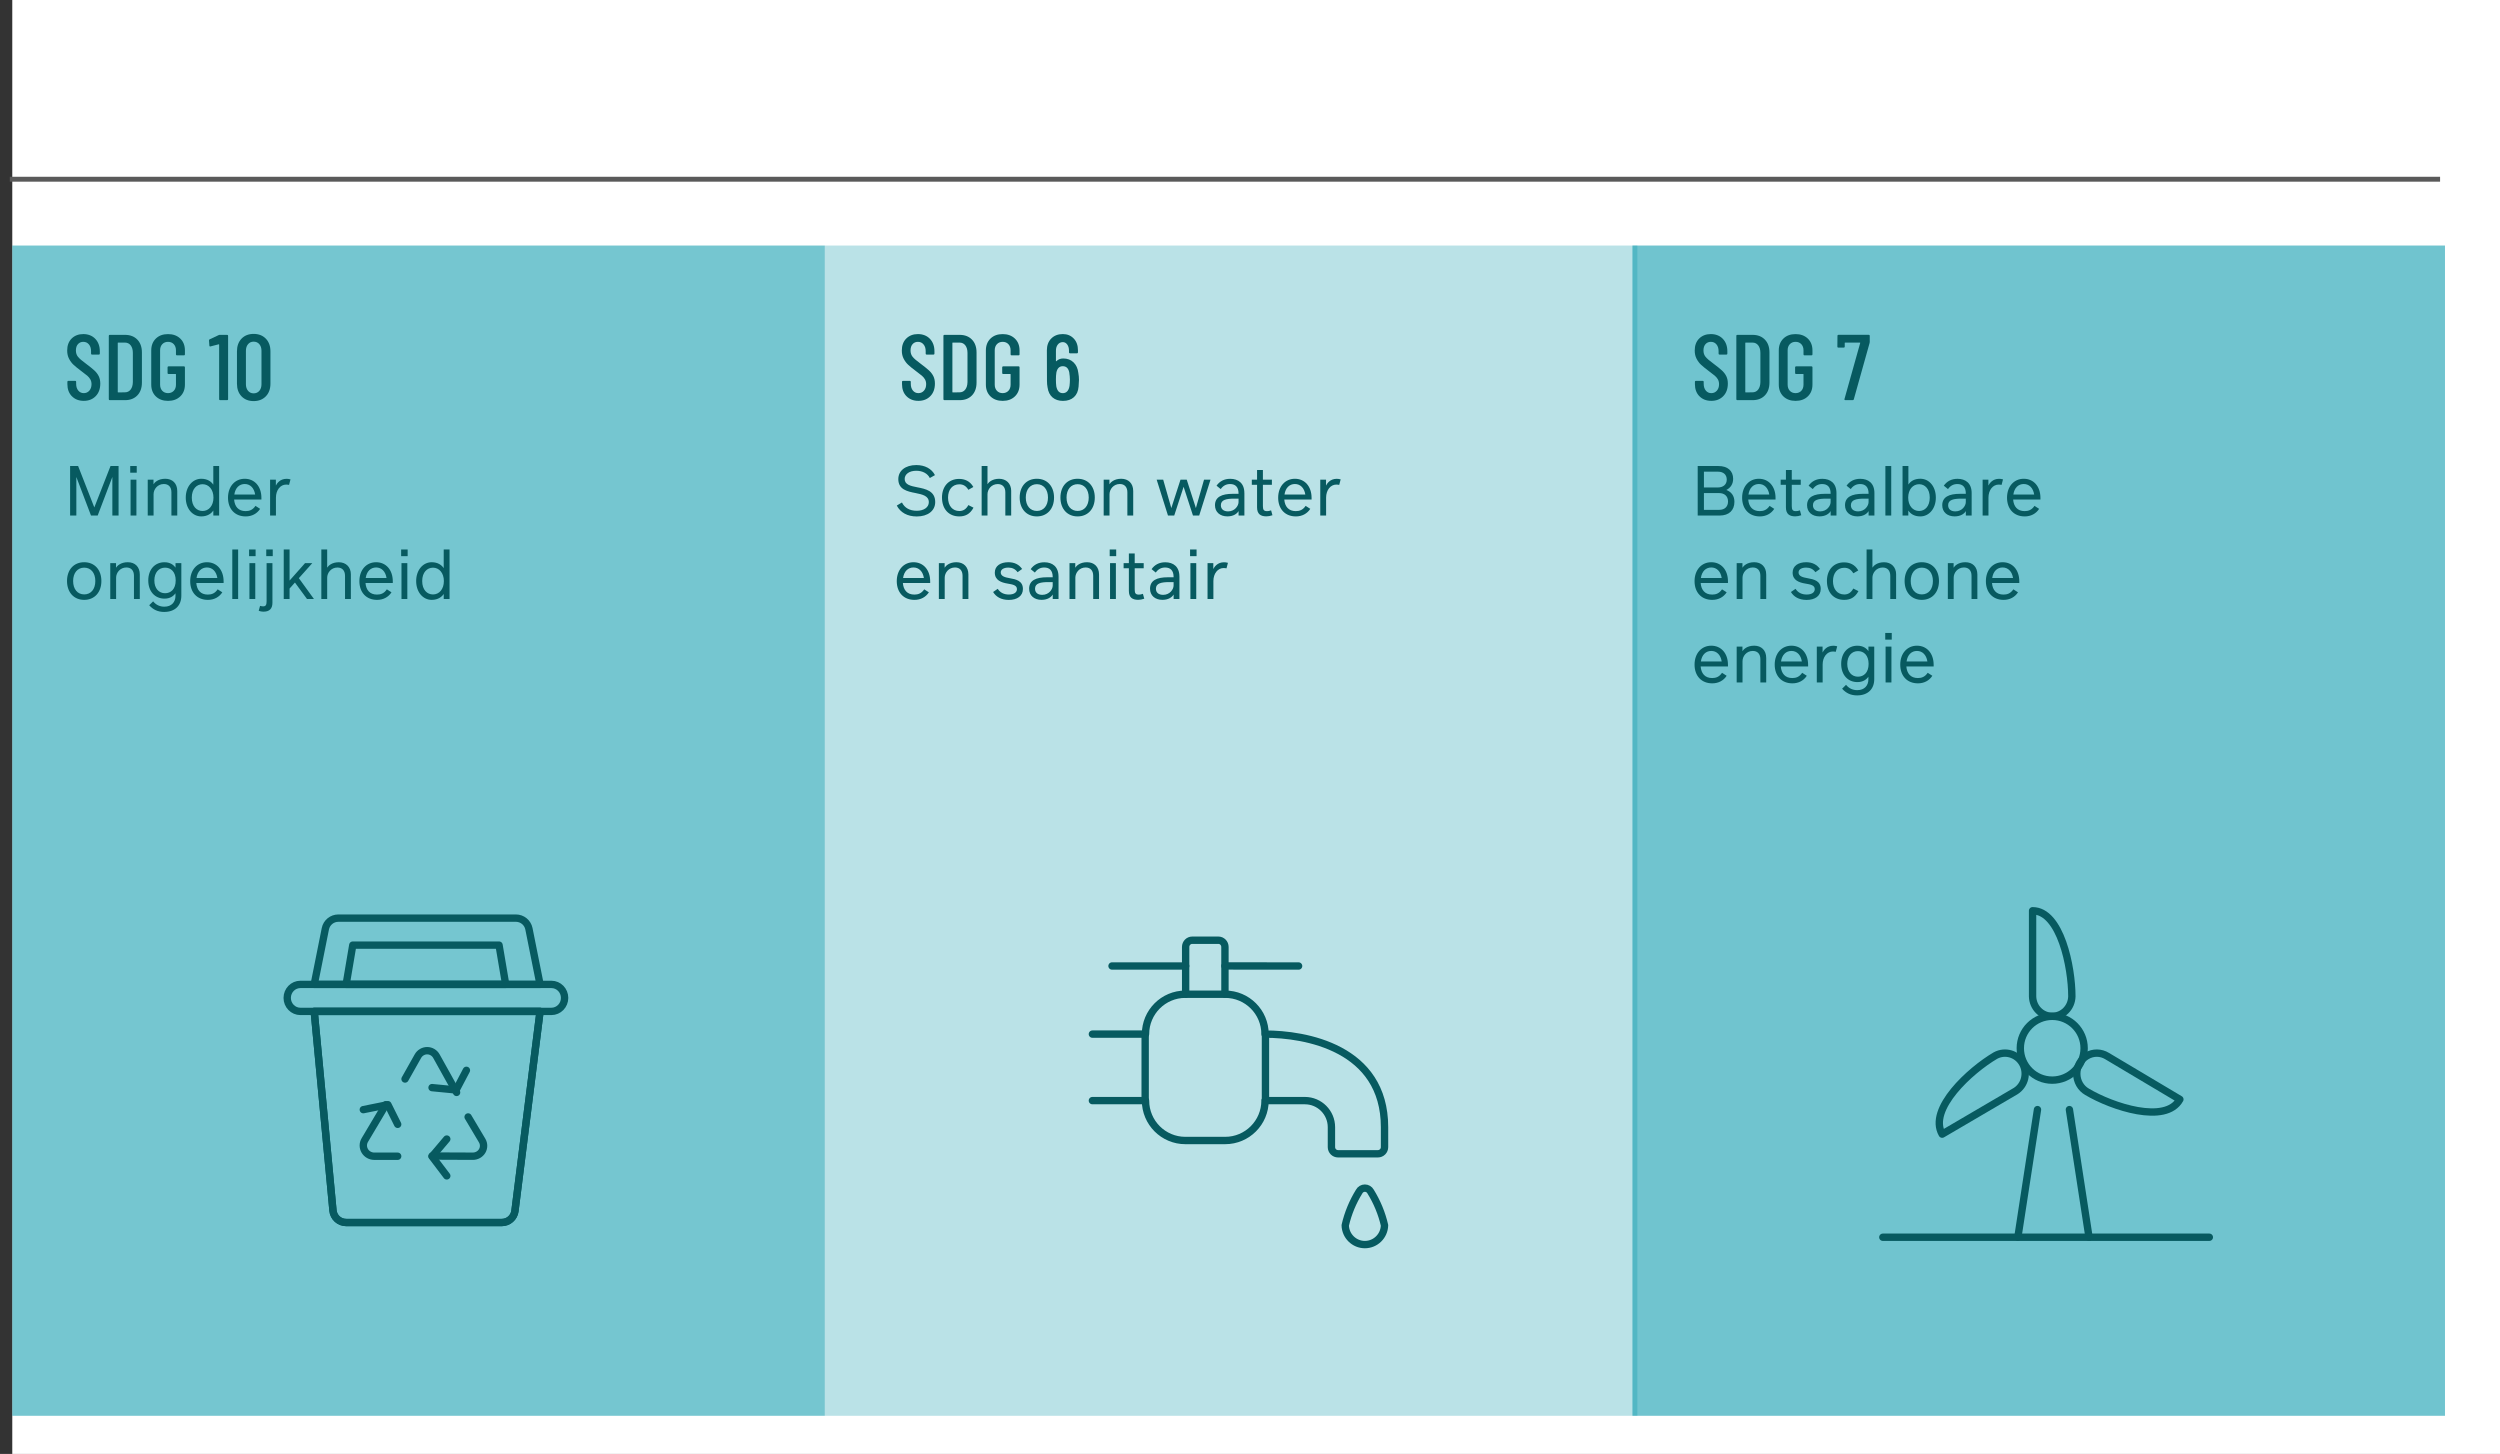
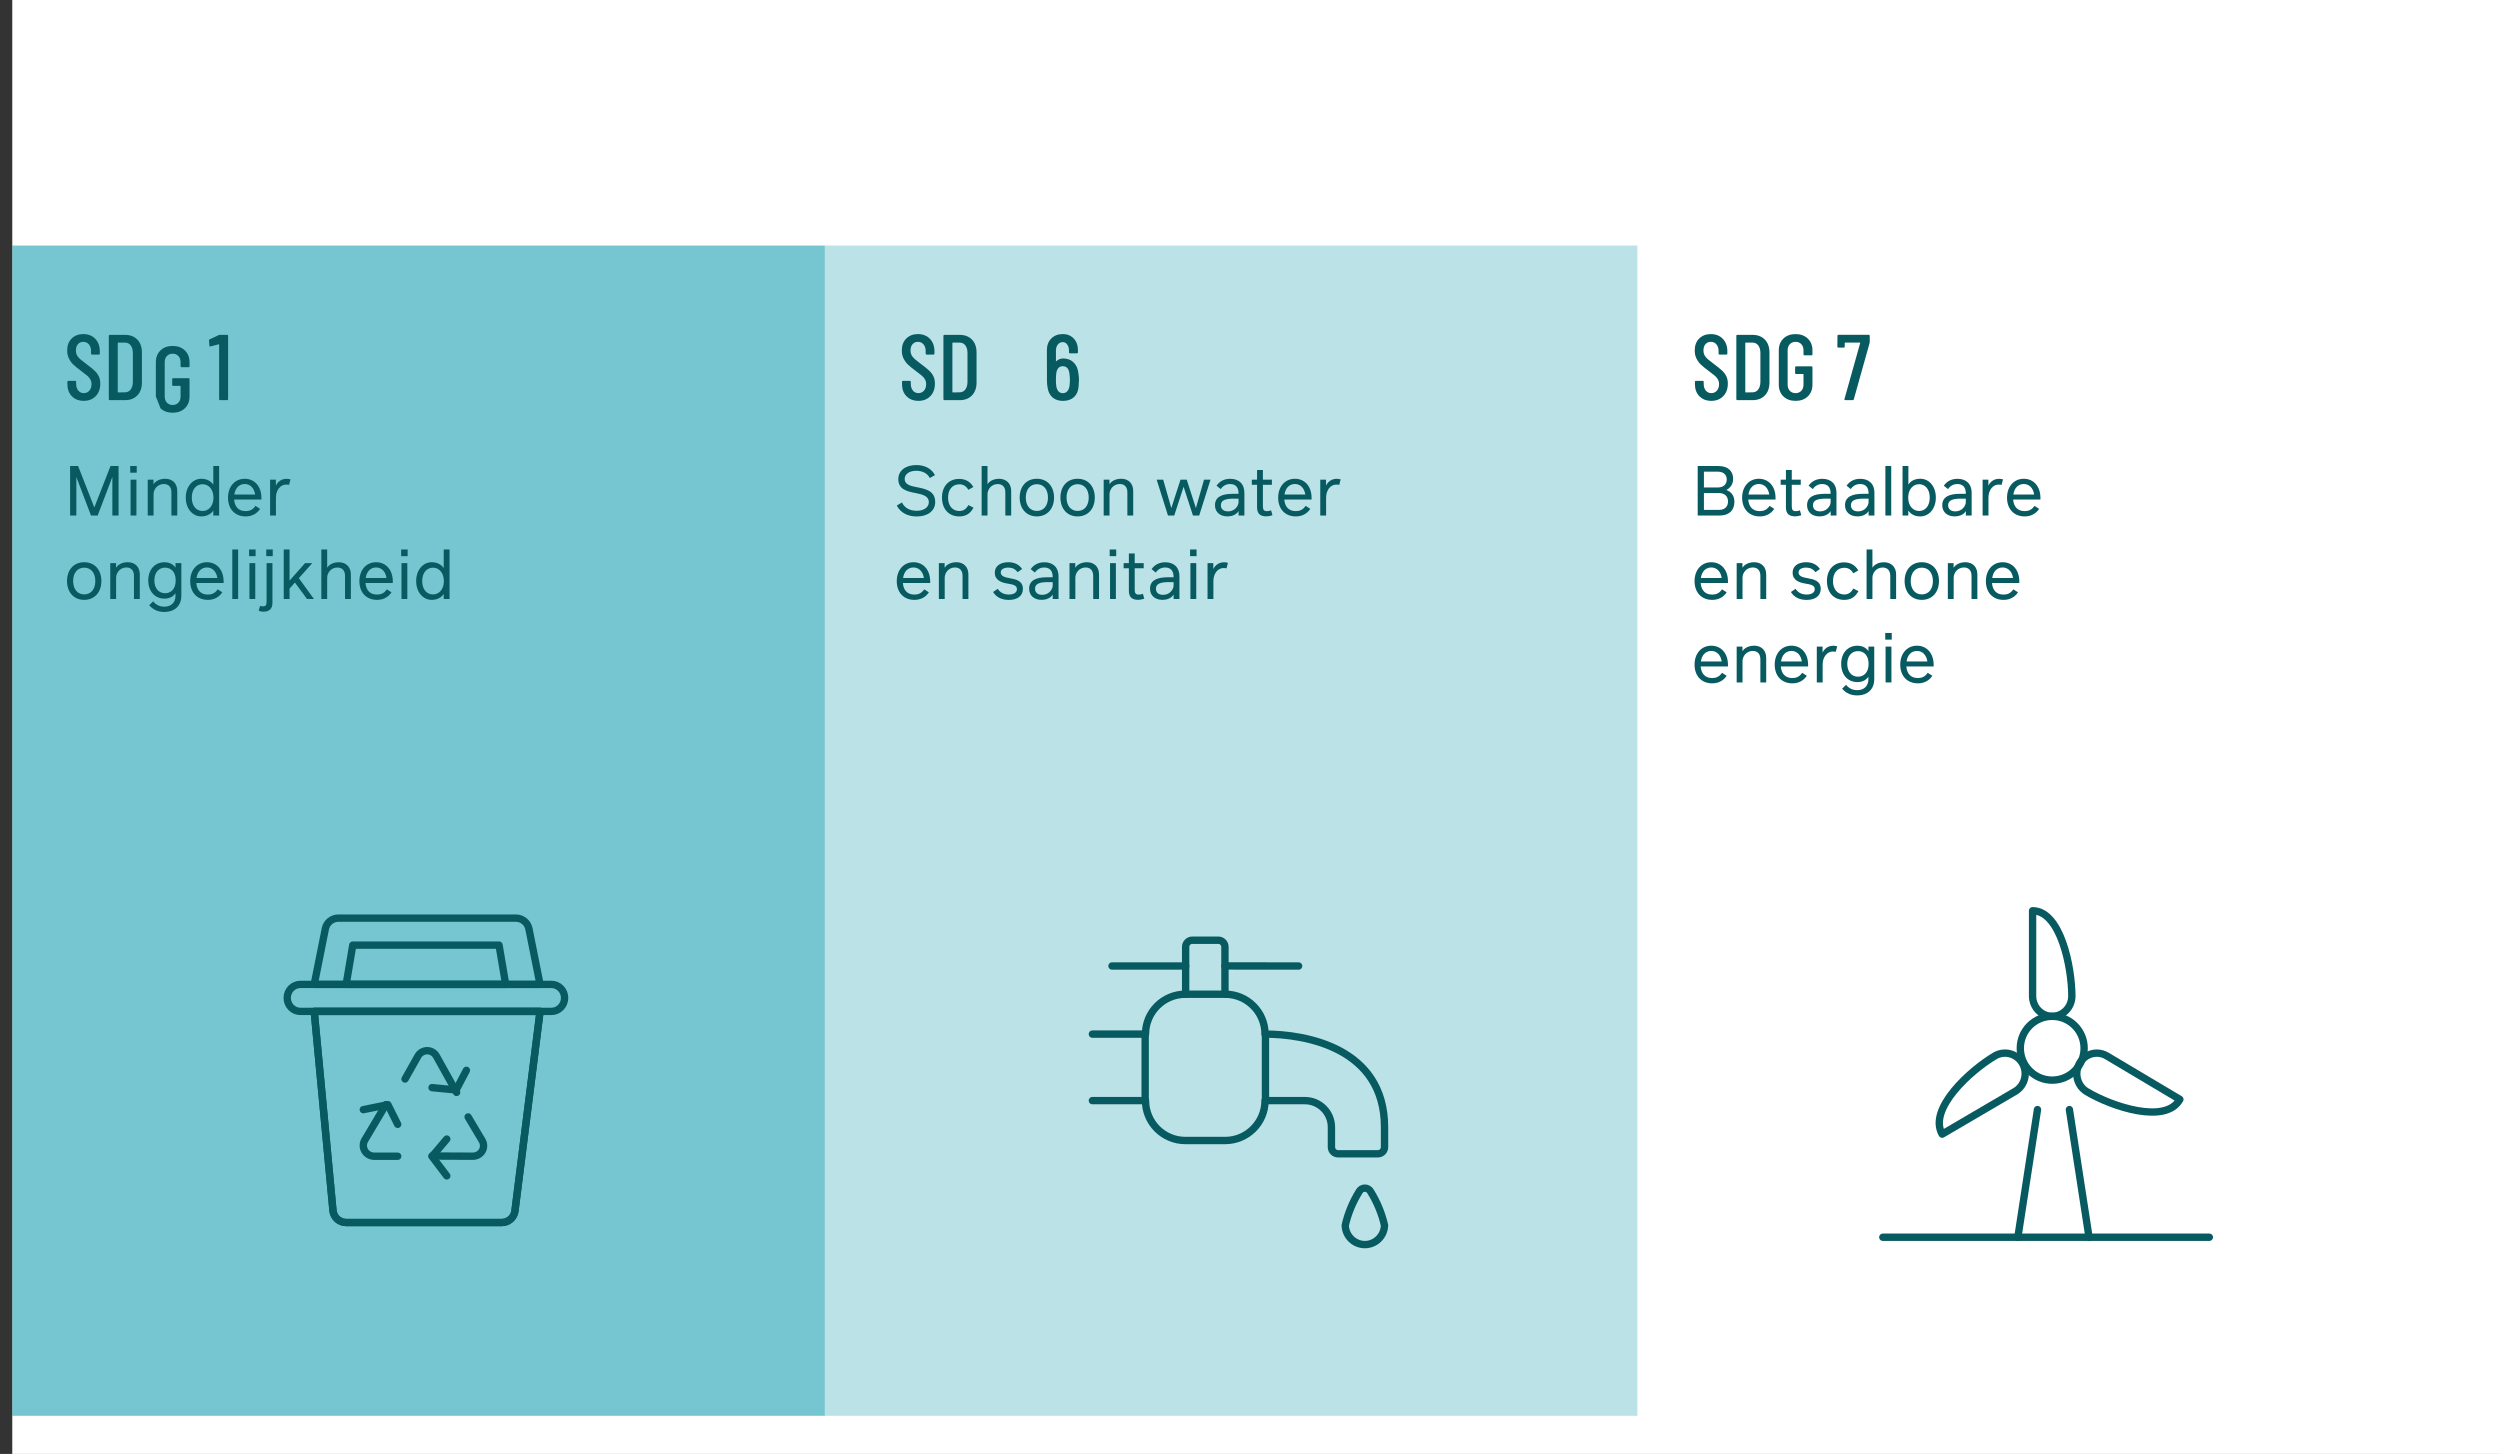
<svg xmlns="http://www.w3.org/2000/svg" id="Layer_2" data-name="Layer 2" viewBox="0 0 1018.41 592.28">
  <rect x="0" y="0" width="1018.41" height="592.28" fill="#333333" stroke="none" />
  <defs>
    <style>
      .cls-1, .cls-2, .cls-3 {
        fill: none;
      }

      .cls-4 {
        clip-path: url(#clippath);
      }

      .cls-5 {
        fill: #fff;
      }

      .cls-6 {
        fill: #075a60;
      }

      .cls-2 {
        stroke: #5a5a5a;
        stroke-linecap: square;
        stroke-miterlimit: 10;
        stroke-width: 2px;
      }

      .cls-7 {
        clip-path: url(#clippath-1);
      }

      .cls-8 {
        clip-path: url(#clippath-3);
      }

      .cls-9 {
        clip-path: url(#clippath-2);
      }

      .cls-10 {
        opacity: .54;
      }

      .cls-10, .cls-11, .cls-12 {
        fill: #0096a9;
      }

      .cls-11 {
        opacity: .56;
      }

      .cls-3 {
        stroke: #075a60;
        stroke-linecap: round;
        stroke-linejoin: round;
        stroke-width: 3px;
      }

      .cls-12 {
        opacity: .27;
      }
    </style>
    <clipPath id="clippath">
      <rect class="cls-1" x="5" y="100.01" width="331" height="476.73" />
    </clipPath>
    <clipPath id="clippath-1">
      <rect class="cls-1" x="336" y="100.01" width="331" height="476.73" />
    </clipPath>
    <clipPath id="clippath-2">
-       <rect class="cls-1" x="665" y="100.01" width="331" height="476.73" />
-     </clipPath>
+       </clipPath>
    <clipPath id="clippath-3">
      <line class="cls-1" x1="7" y1="73.01" x2="995" y2="73.01" />
    </clipPath>
  </defs>
  <g id="Layer_1-2" data-name="Layer 1">
    <g>
      <rect class="cls-5" x="5" width="1013.41" height="592.28" />
      <g class="cls-4">
        <rect class="cls-10" y="95.01" width="341" height="486.73" />
      </g>
      <g class="cls-7">
        <rect class="cls-12" x="331" y="95.01" width="341" height="486.73" />
      </g>
      <g class="cls-9">
        <rect class="cls-11" x="660" y="95.01" width="341" height="486.73" />
      </g>
      <g>
        <path class="cls-6" d="M29.29,161.43c-1.23-1.25-1.84-2.89-1.84-4.92v-.99c0-.25,.13-.38,.38-.38h2.81c.25,0,.38,.13,.38,.38v.8c0,1.17,.29,2.1,.87,2.79,.58,.7,1.33,1.04,2.24,1.04s1.67-.34,2.26-1.01c.59-.67,.89-1.55,.89-2.64,0-.73-.16-1.38-.47-1.94-.32-.56-.74-1.06-1.25-1.5-.52-.44-1.36-1.1-2.53-1.96-1.29-.96-2.31-1.79-3.04-2.47-.74-.68-1.36-1.51-1.86-2.47-.51-.96-.76-2.09-.76-3.38,0-2.05,.61-3.68,1.82-4.88,1.22-1.2,2.8-1.81,4.75-1.81s3.65,.65,4.88,1.94c1.23,1.29,1.84,2.99,1.84,5.09v.95c0,.25-.13,.38-.38,.38h-2.81c-.25,0-.38-.13-.38-.38v-1.03c0-1.14-.29-2.06-.88-2.75-.58-.7-1.34-1.04-2.28-1.04-.89,0-1.61,.31-2.17,.93-.56,.62-.84,1.49-.84,2.6,0,1.01,.28,1.87,.84,2.56,.56,.7,1.63,1.63,3.23,2.79,1.52,1.14,2.67,2.07,3.44,2.77,.77,.71,1.37,1.49,1.79,2.34,.42,.85,.63,1.86,.63,3.02,0,2.13-.62,3.83-1.86,5.11-1.24,1.28-2.86,1.92-4.86,1.92s-3.62-.63-4.84-1.88Z" />
        <path class="cls-6" d="M44.32,162.63v-25.84c0-.25,.13-.38,.38-.38h6.23c2.1,0,3.77,.65,5.02,1.94,1.24,1.29,1.86,3.04,1.86,5.24v12.24c0,2.2-.62,3.95-1.86,5.24-1.24,1.29-2.91,1.94-5.02,1.94h-6.23c-.25,0-.38-.13-.38-.38Zm3.8-2.77l2.77-.04c.96,0,1.74-.37,2.32-1.12,.58-.75,.89-1.77,.91-3.06v-11.86c0-1.29-.29-2.32-.87-3.08-.58-.76-1.37-1.14-2.36-1.14h-2.77c-.1,0-.15,.05-.15,.15v19.99c0,.1,.05,.15,.15,.15Z" />
-         <path class="cls-6" d="M63.49,161.49c-1.25-1.22-1.88-2.83-1.88-4.83v-13.91c0-2,.63-3.61,1.88-4.83s2.91-1.82,4.96-1.82,3.71,.61,4.98,1.82,1.9,2.84,1.9,4.86v1.6c0,.25-.13,.38-.38,.38h-2.89c-.25,0-.38-.13-.38-.38v-1.67c0-1.04-.3-1.87-.89-2.51-.6-.63-1.37-.95-2.34-.95s-1.74,.32-2.34,.95c-.6,.63-.89,1.47-.89,2.51v13.98c0,1.04,.3,1.88,.89,2.51,.6,.63,1.38,.95,2.34,.95s1.74-.32,2.34-.95c.6-.63,.89-1.47,.89-2.51v-4.18c0-.1-.05-.15-.15-.15h-2.89c-.25,0-.38-.13-.38-.38v-2.36c0-.25,.13-.38,.38-.38h6.31c.25,0,.38,.13,.38,.38v7.03c0,2-.63,3.61-1.9,4.83-1.27,1.22-2.93,1.82-4.98,1.82s-3.71-.61-4.96-1.82Z" />
+         <path class="cls-6" d="M63.49,161.49v-13.91c0-2,.63-3.61,1.88-4.83s2.91-1.82,4.96-1.82,3.71,.61,4.98,1.82,1.9,2.84,1.9,4.86v1.6c0,.25-.13,.38-.38,.38h-2.89c-.25,0-.38-.13-.38-.38v-1.67c0-1.04-.3-1.87-.89-2.51-.6-.63-1.37-.95-2.34-.95s-1.74,.32-2.34,.95c-.6,.63-.89,1.47-.89,2.51v13.98c0,1.04,.3,1.88,.89,2.51,.6,.63,1.38,.95,2.34,.95s1.74-.32,2.34-.95c.6-.63,.89-1.47,.89-2.51v-4.18c0-.1-.05-.15-.15-.15h-2.89c-.25,0-.38-.13-.38-.38v-2.36c0-.25,.13-.38,.38-.38h6.31c.25,0,.38,.13,.38,.38v7.03c0,2-.63,3.61-1.9,4.83-1.27,1.22-2.93,1.82-4.98,1.82s-3.71-.61-4.96-1.82Z" />
        <path class="cls-6" d="M89.5,136.41h3.04c.25,0,.38,.13,.38,.38v25.84c0,.25-.13,.38-.38,.38h-2.89c-.25,0-.38-.13-.38-.38v-22.23s-.02-.09-.06-.13-.07-.04-.09-.02l-3.38,.87-.15,.04c-.15,0-.25-.11-.3-.34l-.15-2.13c0-.23,.09-.38,.27-.46l3.65-1.71c.15-.08,.3-.11,.46-.11Z" />
-         <path class="cls-6" d="M98.39,161.45c-1.24-1.29-1.86-3.01-1.86-5.17v-13.15c0-2.15,.62-3.88,1.86-5.17s2.89-1.94,4.94-1.94,3.71,.65,4.96,1.94,1.88,3.01,1.88,5.17v13.15c0,2.15-.63,3.88-1.88,5.17s-2.91,1.94-4.96,1.94-3.7-.65-4.94-1.94Zm7.26-2.24c.58-.68,.87-1.58,.87-2.7v-13.6c0-1.12-.29-2.01-.87-2.7-.58-.68-1.36-1.03-2.32-1.03s-1.7,.34-2.28,1.03c-.58,.68-.87,1.58-.87,2.7v13.6c0,1.12,.29,2.01,.87,2.7,.58,.68,1.34,1.03,2.28,1.03s1.73-.34,2.32-1.03Z" />
      </g>
      <g>
        <path class="cls-6" d="M369.29,161.43c-1.23-1.25-1.84-2.89-1.84-4.92v-.99c0-.25,.13-.38,.38-.38h2.81c.25,0,.38,.13,.38,.38v.8c0,1.17,.29,2.1,.87,2.79,.58,.7,1.33,1.04,2.24,1.04s1.67-.34,2.26-1.01c.59-.67,.89-1.55,.89-2.64,0-.73-.16-1.38-.47-1.94-.32-.56-.74-1.06-1.25-1.5-.52-.44-1.36-1.1-2.53-1.96-1.29-.96-2.31-1.79-3.04-2.47-.74-.68-1.36-1.51-1.86-2.47-.51-.96-.76-2.09-.76-3.38,0-2.05,.61-3.68,1.82-4.88,1.22-1.2,2.8-1.81,4.75-1.81s3.65,.65,4.88,1.94c1.23,1.29,1.84,2.99,1.84,5.09v.95c0,.25-.13,.38-.38,.38h-2.81c-.25,0-.38-.13-.38-.38v-1.03c0-1.14-.29-2.06-.88-2.75-.58-.7-1.34-1.04-2.28-1.04-.89,0-1.61,.31-2.17,.93-.56,.62-.84,1.49-.84,2.6,0,1.01,.28,1.87,.84,2.56,.56,.7,1.63,1.63,3.23,2.79,1.52,1.14,2.67,2.07,3.44,2.77,.77,.71,1.37,1.49,1.79,2.34,.42,.85,.63,1.86,.63,3.02,0,2.13-.62,3.83-1.86,5.11-1.24,1.28-2.86,1.92-4.86,1.92s-3.62-.63-4.84-1.88Z" />
        <path class="cls-6" d="M384.32,162.63v-25.84c0-.25,.13-.38,.38-.38h6.23c2.1,0,3.77,.65,5.02,1.94,1.24,1.29,1.86,3.04,1.86,5.24v12.24c0,2.2-.62,3.95-1.86,5.24-1.24,1.29-2.91,1.94-5.02,1.94h-6.23c-.25,0-.38-.13-.38-.38Zm3.8-2.77l2.77-.04c.96,0,1.74-.37,2.32-1.12,.58-.75,.89-1.77,.91-3.06v-11.86c0-1.29-.29-2.32-.87-3.08-.58-.76-1.37-1.14-2.36-1.14h-2.77c-.1,0-.15,.05-.15,.15v19.99c0,.1,.05,.15,.15,.15Z" />
-         <path class="cls-6" d="M403.49,161.49c-1.25-1.22-1.88-2.83-1.88-4.83v-13.91c0-2,.63-3.61,1.88-4.83s2.91-1.82,4.96-1.82,3.71,.61,4.98,1.82,1.9,2.84,1.9,4.86v1.6c0,.25-.13,.38-.38,.38h-2.89c-.25,0-.38-.13-.38-.38v-1.67c0-1.04-.3-1.87-.89-2.51-.6-.63-1.37-.95-2.34-.95s-1.74,.32-2.34,.95c-.6,.63-.89,1.47-.89,2.51v13.98c0,1.04,.3,1.88,.89,2.51,.6,.63,1.38,.95,2.34,.95s1.74-.32,2.34-.95c.6-.63,.89-1.47,.89-2.51v-4.18c0-.1-.05-.15-.15-.15h-2.89c-.25,0-.38-.13-.38-.38v-2.36c0-.25,.13-.38,.38-.38h6.31c.25,0,.38,.13,.38,.38v7.03c0,2-.63,3.61-1.9,4.83-1.27,1.22-2.93,1.82-4.98,1.82s-3.71-.61-4.96-1.82Z" />
        <path class="cls-6" d="M439.53,154.84c0,.68-.05,1.56-.15,2.62-.15,1.88-.79,3.32-1.9,4.33-1.12,1.01-2.61,1.52-4.48,1.52-1.72,0-3.13-.47-4.24-1.41-1.1-.94-1.78-2.32-2.03-4.14-.15-.76-.23-1.65-.23-2.66l-.04-12.39c0-2,.59-3.6,1.79-4.81,1.19-1.2,2.76-1.81,4.71-1.81,1.8,0,3.27,.6,4.43,1.81s1.73,2.81,1.73,4.81v.84c0,.25-.13,.38-.38,.38h-2.89c-.25,0-.38-.13-.38-.38v-.68c0-1.04-.24-1.88-.72-2.53-.48-.65-1.08-.97-1.79-.97-.84,0-1.51,.32-2.03,.97-.52,.65-.78,1.49-.78,2.53v4.18c0,.13,.06,.15,.19,.08,.73-.73,1.66-1.1,2.77-1.1,1.72,0,3.13,.53,4.22,1.6,1.09,1.06,1.73,2.48,1.94,4.26,.18,.96,.27,1.95,.27,2.96Zm-3.69-.23c0-.78-.09-1.77-.27-2.96-.36-1.65-1.23-2.47-2.62-2.47s-2.27,.86-2.62,2.58c-.13,.81-.19,1.76-.19,2.85,0,.99,.05,1.9,.15,2.74,.35,1.88,1.24,2.81,2.66,2.81,.73,0,1.34-.25,1.81-.76,.47-.51,.78-1.25,.93-2.24,.1-.81,.15-1.66,.15-2.55Z" />
      </g>
      <g>
        <path class="cls-6" d="M692.29,161.43c-1.23-1.25-1.84-2.89-1.84-4.92v-.99c0-.25,.13-.38,.38-.38h2.81c.25,0,.38,.13,.38,.38v.8c0,1.17,.29,2.1,.87,2.79,.58,.7,1.33,1.04,2.24,1.04s1.67-.34,2.26-1.01c.59-.67,.89-1.55,.89-2.64,0-.73-.16-1.38-.47-1.94-.32-.56-.73-1.06-1.25-1.5s-1.36-1.1-2.53-1.96c-1.29-.96-2.3-1.79-3.04-2.47-.74-.68-1.36-1.51-1.86-2.47-.51-.96-.76-2.09-.76-3.38,0-2.05,.61-3.68,1.82-4.88,1.22-1.2,2.8-1.81,4.75-1.81s3.65,.65,4.88,1.94,1.84,2.99,1.84,5.09v.95c0,.25-.13,.38-.38,.38h-2.81c-.25,0-.38-.13-.38-.38v-1.03c0-1.14-.29-2.06-.87-2.75-.58-.7-1.34-1.04-2.28-1.04-.89,0-1.61,.31-2.17,.93-.56,.62-.84,1.49-.84,2.6,0,1.01,.28,1.87,.84,2.56,.56,.7,1.63,1.63,3.23,2.79,1.52,1.14,2.67,2.07,3.44,2.77,.77,.71,1.37,1.49,1.79,2.34,.42,.85,.63,1.86,.63,3.02,0,2.13-.62,3.83-1.86,5.11-1.24,1.28-2.86,1.92-4.87,1.92s-3.62-.63-4.84-1.88Z" />
        <path class="cls-6" d="M707.32,162.63v-25.84c0-.25,.13-.38,.38-.38h6.23c2.1,0,3.77,.65,5.02,1.94s1.86,3.04,1.86,5.24v12.24c0,2.2-.62,3.95-1.86,5.24s-2.91,1.94-5.02,1.94h-6.23c-.25,0-.38-.13-.38-.38Zm3.8-2.77l2.77-.04c.96,0,1.74-.37,2.32-1.12,.58-.75,.89-1.77,.91-3.06v-11.86c0-1.29-.29-2.32-.87-3.08-.58-.76-1.37-1.14-2.36-1.14h-2.77c-.1,0-.15,.05-.15,.15v19.99c0,.1,.05,.15,.15,.15Z" />
        <path class="cls-6" d="M726.49,161.49c-1.25-1.22-1.88-2.83-1.88-4.83v-13.91c0-2,.63-3.61,1.88-4.83s2.91-1.82,4.96-1.82,3.71,.61,4.98,1.82c1.27,1.22,1.9,2.84,1.9,4.86v1.6c0,.25-.13,.38-.38,.38h-2.89c-.25,0-.38-.13-.38-.38v-1.67c0-1.04-.3-1.87-.89-2.51-.6-.63-1.37-.95-2.34-.95s-1.74,.32-2.34,.95c-.6,.63-.89,1.47-.89,2.51v13.98c0,1.04,.3,1.88,.89,2.51,.59,.63,1.37,.95,2.34,.95s1.74-.32,2.34-.95c.59-.63,.89-1.47,.89-2.51v-4.18c0-.1-.05-.15-.15-.15h-2.89c-.25,0-.38-.13-.38-.38v-2.36c0-.25,.13-.38,.38-.38h6.31c.25,0,.38,.13,.38,.38v7.03c0,2-.63,3.61-1.9,4.83-1.27,1.22-2.93,1.82-4.98,1.82s-3.71-.61-4.96-1.82Z" />
        <path class="cls-6" d="M751.42,162.89c-.06-.08-.08-.18-.06-.3l6.42-22.88s.02-.06-.02-.09c-.04-.04-.08-.06-.13-.06h-6c-.1,0-.15,.05-.15,.15v1.52c0,.25-.13,.38-.38,.38h-2.24c-.25,0-.38-.13-.38-.38l.04-4.45c0-.25,.13-.38,.38-.38h12.39c.25,0,.38,.13,.38,.38v2.55c0,.05-.03,.2-.08,.46l-6.42,22.91c-.05,.2-.19,.3-.42,.3h-3.04c-.13,0-.22-.04-.29-.11Z" />
      </g>
      <g class="cls-8">
        <rect class="cls-6" x="2" y="68.01" width="998" height="10" />
      </g>
-       <line class="cls-2" x1="5" y1="73.01" x2="993" y2="73.01" />
      <path class="cls-3" d="M220,401.01h-92l4.54-22.68c.51-2.52,2.73-4.32,5.31-4.32h72.3c2.57,0,4.79,1.8,5.31,4.32l4.54,22.68Z" />
      <polygon class="cls-3" points="206 401.01 141 401.01 143.71 385.01 203.29 385.01 206 401.01" />
      <path class="cls-3" d="M209.77,493.3c-.34,2.69-2.64,4.71-5.37,4.71h-63.35c-2.8,.01-5.15-2.1-5.41-4.88l-7.64-81.12h92l-10.23,81.29Z" />
      <path class="cls-3" d="M230,406.51c0,3.04-2.41,5.5-5.38,5.5H122.38c-2.97,0-5.38-2.46-5.38-5.5s2.41-5.5,5.38-5.5h102.24c2.97,0,5.38,2.46,5.38,5.5Z" />
      <path class="cls-3" d="M209.77,493.3c-.34,2.69-2.64,4.71-5.37,4.71h-63.35c-2.8,.01-5.15-2.1-5.41-4.88l-7.64-81.12h92l-10.23,81.29Z" />
      <polyline class="cls-3" points="162 458.01 158.02 450.01 148 452.03" />
      <path class="cls-3" d="M162,471.01h-9.51c-1.61,0-3.09-.83-3.89-2.19-.8-1.36-.8-3.05,.01-4.4l8.56-14.4" />
      <polyline class="cls-3" points="182 464.01 176 471.1 182 479.01" />
      <path class="cls-3" d="M190.69,455.01l5.72,9.62c.78,1.32,.78,2.94,0,4.25s-2.23,2.12-3.79,2.12l-16.62-.07" />
      <polyline class="cls-3" points="176 443.06 185.8 444.01 190 436.01" />
      <path class="cls-3" d="M165,439.55l5.23-9.29c.77-1.39,2.22-2.25,3.78-2.25s3.01,.86,3.78,2.25l8.21,14.75" />
      <line class="cls-3" x1="767" y1="504.01" x2="900" y2="504.01" />
      <circle class="cls-3" cx="836" cy="427.01" r="13" />
      <path class="cls-3" d="M828,371.01v34.91c.11,4.5,3.66,8.09,8,8.09s7.89-3.59,8-8.09c.02-11.96-4.64-34.91-16-34.91Z" />
      <path class="cls-3" d="M791.17,462.01l29.95-17.55c3.76-2.39,4.99-7.37,2.77-11.27-2.22-3.9-7.08-5.32-11-3.2-10.26,6.01-27.56,21.76-21.72,32.02Z" />
      <path class="cls-3" d="M888,447.85l-29.65-17.65c-2.53-1.56-5.67-1.6-8.23-.09s-4.13,4.31-4.12,7.35c.02,3.04,1.62,5.83,4.19,7.3,10.15,6.04,32.03,13.41,37.81,3.09Z" />
      <line class="cls-3" x1="830" y1="452.01" x2="822" y2="504.01" />
      <line class="cls-3" x1="843" y1="452.01" x2="851" y2="504.01" />
      <g>
        <path class="cls-6" d="M48.31,210.01h-2.54v-15.72l-5.98,15.72h-2.72l-5.97-15.7v15.7h-2.54v-20.17h3.26l6.6,16.87,6.6-16.87h3.28v20.17Z" />
        <path class="cls-6" d="M53.05,189.84h2.65v2.72h-2.65v-2.72Zm.14,5.56h2.38v14.61h-2.38v-14.61Z" />
        <path class="cls-6" d="M72.21,200.02v9.99h-2.38v-9.46c0-2.19-1.19-3.38-3.08-3.38-2.56,0-4.19,2.13-4.19,4.16v8.67h-2.38v-14.61h2.35v1.88c.43-.74,1.89-2.24,4.79-2.24s4.89,1.85,4.89,4.99Z" />
        <path class="cls-6" d="M89.27,189.84v20.17h-2.37v-2.06c-.73,1.13-2.28,2.42-4.9,2.42-3.52,0-6.33-3.11-6.33-7.66s2.82-7.68,6.33-7.68c2.52,0,4.1,1.19,4.89,2.42v-7.62h2.38Zm-2.31,12.87c0-3.29-1.9-5.46-4.43-5.46-2.37,0-4.4,1.86-4.4,5.46s2.03,5.45,4.4,5.45c2.55,0,4.43-2.17,4.43-5.45Z" />
        <path class="cls-6" d="M100.04,208.21c1.5,0,2.87-.42,4.03-2.14l1.89,1.22c-1.27,1.96-3.35,3.08-5.87,3.08-4.4,0-7.21-3.03-7.21-7.62s2.83-7.72,6.82-7.72,6.79,3.08,6.79,7.82v.63h-11.12c.21,2.84,1.74,4.73,4.67,4.73Zm-4.59-6.75h8.49c-.41-2.69-2.04-4.29-4.24-4.29s-3.85,1.54-4.24,4.29Z" />
        <path class="cls-6" d="M118.34,195.27l-.59,2.26c-.31-.07-.77-.13-1.18-.13-2.37,0-4.16,2.24-4.16,5.31v7.3h-2.38v-14.61h2.35v2.4c.43-.88,1.69-2.75,4.33-2.75,.35,0,1.01,.04,1.62,.22Z" />
      </g>
      <g>
        <path class="cls-6" d="M27.3,236.69c0-4.67,2.84-7.66,7-7.66s7,3,7,7.66-2.86,7.68-7,7.68-7-3.01-7-7.68Zm11.53,0c0-3.33-1.81-5.45-4.52-5.45s-4.52,2.12-4.52,5.45,1.79,5.45,4.52,5.45,4.52-2.12,4.52-5.45Z" />
        <path class="cls-6" d="M56.95,234.02v9.99h-2.38v-9.46c0-2.19-1.19-3.38-3.08-3.38-2.56,0-4.19,2.13-4.19,4.16v8.67h-2.38v-14.61h2.35v1.88c.43-.74,1.89-2.24,4.79-2.24s4.89,1.85,4.89,4.99Z" />
        <path class="cls-6" d="M73.87,229.4v13.27c0,4.02-2.59,6.61-6.98,6.61-2.58,0-4.5-.91-6.11-2.73l1.6-1.58c1.23,1.51,2.79,2.17,4.58,2.17,2.96,0,4.52-1.91,4.52-4.37v-1.09c-.84,1.18-2.21,2.18-4.47,2.18-3.88,0-6.61-2.91-6.61-7.41s2.73-7.41,6.6-7.41c2.33,0,3.73,1.08,4.5,2.21v-1.85h2.37Zm-2.3,7.05c0-3.56-1.99-5.21-4.33-5.21-2.55,0-4.36,1.98-4.36,5.21s1.81,5.21,4.36,5.21c2.34,0,4.33-1.65,4.33-5.21Z" />
        <path class="cls-6" d="M84.64,242.21c1.5,0,2.87-.42,4.03-2.14l1.89,1.22c-1.28,1.96-3.35,3.08-5.87,3.08-4.4,0-7.21-3.03-7.21-7.62s2.83-7.72,6.82-7.72,6.79,3.08,6.79,7.82v.63h-11.12c.21,2.84,1.74,4.73,4.66,4.73Zm-4.59-6.75h8.49c-.41-2.69-2.04-4.29-4.24-4.29s-3.85,1.54-4.24,4.29Z" />
        <path class="cls-6" d="M94.63,223.84h2.38v20.17h-2.38v-20.17Z" />
        <path class="cls-6" d="M101.47,223.84h2.65v2.72h-2.65v-2.72Zm.14,5.56h2.38v14.61h-2.38v-14.61Z" />
        <path class="cls-6" d="M105.39,248.82l.55-2.02c.53,.15,.9,.21,1.22,.21,1.05,0,1.44-.52,1.44-2.07v-15.55h2.38v16.15c0,2.4-1.21,3.63-3.6,3.63-.95,0-1.62-.22-1.99-.35Zm3.07-24.99h2.65v2.72h-2.65v-2.72Z" />
        <path class="cls-6" d="M120.15,237.3l-2.19,2.45v4.26h-2.38v-20.17h2.38v12.66l6.3-7.1h2.96l-5.48,6.12,6.15,8.49h-2.83l-4.92-6.71Z" />
        <path class="cls-6" d="M142.93,234.02v9.99h-2.38v-9.44c0-2.18-1.19-3.38-3.08-3.38-2.59,0-4.19,2.13-4.19,4.16v8.66h-2.38v-20.17h2.38v7.4c.46-.77,1.92-2.2,4.74-2.2s4.92,1.85,4.92,4.99Z" />
        <path class="cls-6" d="M153.56,242.21c1.5,0,2.87-.42,4.03-2.14l1.89,1.22c-1.27,1.96-3.35,3.08-5.87,3.08-4.4,0-7.21-3.03-7.21-7.62s2.83-7.72,6.82-7.72,6.79,3.08,6.79,7.82v.63h-11.12c.21,2.84,1.74,4.73,4.67,4.73Zm-4.59-6.75h8.49c-.41-2.69-2.04-4.29-4.24-4.29s-3.85,1.54-4.24,4.29Z" />
        <path class="cls-6" d="M163.41,223.84h2.65v2.72h-2.65v-2.72Zm.14,5.56h2.38v14.61h-2.38v-14.61Z" />
        <path class="cls-6" d="M183.13,223.84v20.17h-2.37v-2.06c-.73,1.13-2.28,2.42-4.9,2.42-3.52,0-6.33-3.11-6.33-7.66s2.82-7.68,6.33-7.68c2.52,0,4.1,1.19,4.89,2.42v-7.62h2.38Zm-2.31,12.87c0-3.29-1.91-5.46-4.43-5.46-2.37,0-4.4,1.86-4.4,5.46s2.03,5.45,4.4,5.45c2.55,0,4.43-2.17,4.43-5.45Z" />
      </g>
      <g>
        <path class="cls-6" d="M365.32,205.94l2.1-1.25c1.11,2.24,3.19,3.38,6.05,3.38s4.9-1.39,4.9-3.49c0-2.58-2.61-3.17-5.41-3.73-3.33-.64-7.02-1.43-7.02-5.67,0-3.43,2.89-5.73,7.34-5.73,3.46,0,6.26,1.48,7.59,4.1l-2.1,1.18c-.9-1.86-2.97-2.96-5.51-2.96-2.86,0-4.73,1.39-4.73,3.35,0,2.34,2.45,2.86,5.16,3.39,3.4,.66,7.28,1.47,7.28,6.01,0,3.53-2.97,5.87-7.52,5.87-3.74,0-6.64-1.56-8.14-4.46Z" />
        <path class="cls-6" d="M383.73,202.72c0-4.65,2.79-7.63,6.98-7.63,2.24,0,4.41,.84,5.8,3.29l-2.03,1.15c-.94-1.58-2.14-2.24-3.67-2.24-2.8,0-4.61,2.12-4.61,5.43s1.83,5.45,4.61,5.45c1.58,0,2.77-.76,3.67-2.42l2.09,1.06c-1.48,2.79-3.57,3.56-5.8,3.56-4.26,0-7.03-3.01-7.03-7.65Z" />
        <path class="cls-6" d="M411.92,200.02v9.99h-2.38v-9.44c0-2.18-1.19-3.38-3.08-3.38-2.59,0-4.19,2.13-4.19,4.16v8.66h-2.38v-20.17h2.38v7.4c.46-.77,1.92-2.2,4.74-2.2s4.92,1.85,4.92,4.99Z" />
        <path class="cls-6" d="M415.38,202.69c0-4.67,2.84-7.66,7-7.66s7,3,7,7.66-2.86,7.68-7,7.68-7-3.01-7-7.68Zm11.53,0c0-3.33-1.81-5.45-4.52-5.45s-4.52,2.12-4.52,5.45,1.79,5.45,4.52,5.45,4.52-2.12,4.52-5.45Z" />
        <path class="cls-6" d="M431.98,202.69c0-4.67,2.84-7.66,7-7.66s7,3,7,7.66-2.86,7.68-7,7.68-7-3.01-7-7.68Zm11.53,0c0-3.33-1.81-5.45-4.52-5.45s-4.52,2.12-4.52,5.45,1.79,5.45,4.52,5.45,4.52-2.12,4.52-5.45Z" />
        <path class="cls-6" d="M461.63,200.02v9.99h-2.38v-9.46c0-2.19-1.19-3.38-3.08-3.38-2.56,0-4.19,2.13-4.19,4.16v8.67h-2.38v-14.61h2.35v1.88c.43-.74,1.89-2.24,4.79-2.24s4.89,1.85,4.89,4.99Z" />
        <path class="cls-6" d="M493.12,195.4l-4.61,14.61h-2.54l-3.81-11.7-3.82,11.7h-2.55l-4.61-14.61h2.66l3.31,11.58,3.74-11.58h2.54l3.73,11.57,3.32-11.57h2.65Z" />
        <path class="cls-6" d="M506.92,200.85v9.16h-2.37v-1.82c-.6,1.05-2.07,2.17-4.57,2.17-2.93,0-5.04-1.71-5.04-4.54,0-3.38,2.76-4.66,7.27-4.66h2.33v-.14c0-2.63-1.3-3.84-3.45-3.84-1.62,0-2.9,.73-3.81,2.06l-1.71-1.39c1.27-1.81,3.15-2.8,5.57-2.8,3.32,0,5.77,1.82,5.77,5.8Zm-2.38,2.28h-1.72c-3.19,0-5.48,.43-5.48,2.68,0,1.61,1.13,2.51,2.94,2.51,2.76,0,4.26-2.28,4.26-3.8v-1.39Z" />
        <path class="cls-6" d="M518.34,209.89c-.84,.29-1.68,.46-2.44,.46-2.35,0-3.82-.92-3.82-3.67v-9.19h-2.14v-2.1h2.14v-3.94h2.38v3.94h3.66v2.1h-3.66v8.66c0,1.58,.41,2.07,1.7,2.07,.55,0,.97-.08,1.64-.32l.55,1.99Z" />
        <path class="cls-6" d="M527.84,208.21c1.5,0,2.87-.42,4.03-2.14l1.89,1.22c-1.27,1.96-3.35,3.08-5.87,3.08-4.4,0-7.21-3.03-7.21-7.62s2.83-7.72,6.82-7.72,6.79,3.08,6.79,7.82v.63h-11.12c.21,2.84,1.74,4.73,4.67,4.73Zm-4.59-6.75h8.49c-.41-2.69-2.04-4.29-4.24-4.29s-3.85,1.54-4.24,4.29Z" />
        <path class="cls-6" d="M546.14,195.27l-.59,2.26c-.31-.07-.77-.13-1.18-.13-2.37,0-4.16,2.24-4.16,5.31v7.3h-2.38v-14.61h2.35v2.4c.43-.88,1.69-2.75,4.33-2.75,.35,0,1.01,.04,1.62,.22Z" />
      </g>
      <g>
        <path class="cls-6" d="M372.46,242.21c1.5,0,2.87-.42,4.04-2.14l1.89,1.22c-1.27,1.96-3.35,3.08-5.87,3.08-4.4,0-7.21-3.03-7.21-7.62s2.83-7.72,6.82-7.72,6.79,3.08,6.79,7.82v.63h-11.12c.21,2.84,1.74,4.73,4.66,4.73Zm-4.59-6.75h8.49c-.41-2.69-2.04-4.29-4.24-4.29s-3.85,1.54-4.24,4.29Z" />
        <path class="cls-6" d="M394.49,234.02v9.99h-2.38v-9.46c0-2.19-1.19-3.38-3.08-3.38-2.56,0-4.19,2.13-4.19,4.16v8.67h-2.38v-14.61h2.35v1.88c.43-.74,1.89-2.24,4.79-2.24s4.89,1.85,4.89,4.99Z" />
        <path class="cls-6" d="M404.56,241.16l1.88-1.3c.97,1.54,2.51,2.33,4.55,2.33s3.28-.85,3.28-2.2c0-1.58-1.69-1.9-3.77-2.25-2.63-.43-5.25-1.36-5.25-4.47,0-2.75,2.31-4.24,5.53-4.24,2.47,0,4.33,.94,5.6,2.75l-1.85,1.32c-.9-1.26-2.13-1.88-3.75-1.88-1.75,0-3.11,.66-3.11,1.97,0,1.54,1.67,2,3.68,2.35,2.56,.45,5.35,1.06,5.35,4.4,0,2.79-2.28,4.45-5.74,4.45-3.21,0-5.25-1.34-6.4-3.22Z" />
        <path class="cls-6" d="M431.21,234.85v9.16h-2.37v-1.82c-.6,1.05-2.07,2.17-4.57,2.17-2.93,0-5.04-1.71-5.04-4.54,0-3.38,2.76-4.66,7.27-4.66h2.33v-.14c0-2.63-1.3-3.84-3.45-3.84-1.62,0-2.9,.73-3.81,2.06l-1.71-1.39c1.27-1.81,3.15-2.8,5.57-2.8,3.32,0,5.77,1.82,5.77,5.8Zm-2.38,2.28h-1.72c-3.19,0-5.48,.43-5.48,2.68,0,1.61,1.13,2.51,2.94,2.51,2.76,0,4.26-2.28,4.26-3.8v-1.39Z" />
        <path class="cls-6" d="M447.71,234.02v9.99h-2.38v-9.46c0-2.19-1.19-3.38-3.08-3.38-2.56,0-4.19,2.13-4.19,4.16v8.67h-2.38v-14.61h2.35v1.88c.43-.74,1.89-2.24,4.79-2.24s4.89,1.85,4.89,4.99Z" />
        <path class="cls-6" d="M452.05,223.84h2.65v2.72h-2.65v-2.72Zm.14,5.56h2.38v14.61h-2.38v-14.61Z" />
        <path class="cls-6" d="M466.12,243.89c-.84,.29-1.68,.46-2.44,.46-2.35,0-3.82-.92-3.82-3.67v-9.19h-2.14v-2.1h2.14v-3.94h2.38v3.94h3.66v2.1h-3.66v8.66c0,1.58,.41,2.07,1.7,2.07,.55,0,.97-.08,1.64-.32l.55,1.99Z" />
        <path class="cls-6" d="M480.46,234.85v9.16h-2.37v-1.82c-.6,1.05-2.07,2.17-4.57,2.17-2.93,0-5.04-1.71-5.04-4.54,0-3.38,2.76-4.66,7.27-4.66h2.33v-.14c0-2.63-1.3-3.84-3.45-3.84-1.62,0-2.9,.73-3.81,2.06l-1.71-1.39c1.27-1.81,3.15-2.8,5.57-2.8,3.32,0,5.77,1.82,5.77,5.8Zm-2.38,2.28h-1.72c-3.19,0-5.48,.43-5.48,2.68,0,1.61,1.13,2.51,2.94,2.51,2.76,0,4.26-2.28,4.26-3.8v-1.39Z" />
        <path class="cls-6" d="M484.79,223.84h2.65v2.72h-2.65v-2.72Zm.14,5.56h2.38v14.61h-2.38v-14.61Z" />
        <path class="cls-6" d="M500.22,229.27l-.59,2.26c-.31-.07-.77-.13-1.18-.13-2.37,0-4.16,2.24-4.16,5.31v7.3h-2.38v-14.61h2.35v2.4c.43-.88,1.7-2.75,4.33-2.75,.35,0,1.01,.04,1.62,.22Z" />
      </g>
      <path class="cls-3" d="M564,499.16c-.11,4.36-3.66,7.84-8,7.84s-7.89-3.48-8-7.84c1.12-4.88,3.05-9.54,5.69-13.79,.46-.85,1.35-1.37,2.31-1.37s1.85,.53,2.31,1.37c2.64,4.25,4.57,8.9,5.69,13.79Z" />
      <path class="cls-3" d="M445,421.26h21.64c0-8.97,7.27-16.25,16.23-16.25h16.23c8.96,0,16.23,7.28,16.23,16.25,16.23,0,48.68,5.42,48.68,37.92v8.12c0,1.5-1.21,2.71-2.7,2.71h-16.23c-1.49,0-2.7-1.21-2.7-2.71v-8.12c0-5.98-4.84-10.83-10.82-10.83h-16.23c0,8.97-7.27,16.25-16.23,16.25h-16.23c-8.96,0-16.23-7.28-16.23-16.25h-21.64" />
      <path class="cls-3" d="M499,405.01v-19.25c0-1.52-1.19-2.75-2.67-2.75h-10.67c-1.47,0-2.67,1.23-2.67,2.75v19.25" />
      <line class="cls-3" x1="483" y1="393.51" x2="453" y2="393.51" />
      <line class="cls-3" x1="529" y1="393.52" x2="499" y2="393.49" />
      <line class="cls-3" x1="466.5" y1="421.01" x2="466.5" y2="448.01" />
      <line class="cls-3" x1="515.5" y1="421.01" x2="515.5" y2="448.01" />
      <g>
        <path class="cls-6" d="M706.54,204.42c0,3.45-2.2,5.59-5.98,5.59h-8.98v-20.17h8.46c3.77,0,5.98,1.99,5.98,5.21,0,2.12-1.05,3.67-2.77,4.54,2.06,.79,3.29,2.42,3.29,4.83Zm-12.42-5.84h5.63c2.17,0,3.67-1.16,3.67-3.22,0-1.95-1.32-3.21-3.54-3.21h-5.76v6.43Zm9.82,5.7c0-2.2-1.51-3.42-3.66-3.42h-6.16v6.83h6.28c2.23,0,3.54-1.36,3.54-3.42Z" />
        <path class="cls-6" d="M716.84,208.21c1.5,0,2.87-.42,4.03-2.14l1.89,1.22c-1.27,1.96-3.35,3.08-5.87,3.08-4.4,0-7.21-3.03-7.21-7.62s2.83-7.72,6.82-7.72,6.79,3.08,6.79,7.82v.63h-11.12c.21,2.84,1.74,4.73,4.67,4.73Zm-4.59-6.75h8.49c-.41-2.69-2.04-4.29-4.24-4.29s-3.85,1.54-4.24,4.29Z" />
        <path class="cls-6" d="M733.78,209.89c-.84,.29-1.68,.46-2.44,.46-2.35,0-3.82-.92-3.82-3.67v-9.19h-2.14v-2.1h2.14v-3.94h2.38v3.94h3.66v2.1h-3.66v8.66c0,1.58,.41,2.07,1.69,2.07,.55,0,.97-.08,1.64-.32l.54,1.99Z" />
        <path class="cls-6" d="M748.11,200.85v9.16h-2.37v-1.82c-.6,1.05-2.07,2.17-4.57,2.17-2.93,0-5.04-1.71-5.04-4.54,0-3.38,2.76-4.66,7.27-4.66h2.33v-.14c0-2.63-1.3-3.84-3.45-3.84-1.62,0-2.9,.73-3.81,2.06l-1.71-1.39c1.28-1.81,3.15-2.8,5.58-2.8,3.32,0,5.77,1.82,5.77,5.8Zm-2.38,2.28h-1.72c-3.19,0-5.48,.43-5.48,2.68,0,1.61,1.13,2.51,2.94,2.51,2.76,0,4.26-2.28,4.26-3.8v-1.39Z" />
        <path class="cls-6" d="M763.57,200.85v9.16h-2.37v-1.82c-.6,1.05-2.07,2.17-4.57,2.17-2.93,0-5.04-1.71-5.04-4.54,0-3.38,2.76-4.66,7.27-4.66h2.33v-.14c0-2.63-1.3-3.84-3.45-3.84-1.62,0-2.9,.73-3.81,2.06l-1.71-1.39c1.27-1.81,3.15-2.8,5.58-2.8,3.32,0,5.77,1.82,5.77,5.8Zm-2.38,2.28h-1.72c-3.19,0-5.48,.43-5.48,2.68,0,1.61,1.13,2.51,2.94,2.51,2.76,0,4.26-2.28,4.26-3.8v-1.39Z" />
        <path class="cls-6" d="M768.04,189.84h2.38v20.17h-2.38v-20.17Z" />
        <path class="cls-6" d="M788.59,202.71c0,4.55-2.79,7.66-6.32,7.66-2.63,0-4.12-1.21-4.89-2.41v2.04h-2.35v-20.17h2.38v7.56c.84-1.29,2.35-2.37,4.88-2.37,3.53,0,6.3,3.09,6.3,7.68Zm-2.48,0c0-3.6-2-5.46-4.34-5.46-2.54,0-4.44,2.17-4.44,5.46s1.91,5.45,4.44,5.45c2.34,0,4.34-1.85,4.34-5.45Z" />
        <path class="cls-6" d="M803.18,200.85v9.16h-2.37v-1.82c-.6,1.05-2.07,2.17-4.57,2.17-2.93,0-5.04-1.71-5.04-4.54,0-3.38,2.76-4.66,7.27-4.66h2.33v-.14c0-2.63-1.3-3.84-3.45-3.84-1.62,0-2.9,.73-3.81,2.06l-1.71-1.39c1.27-1.81,3.15-2.8,5.58-2.8,3.32,0,5.77,1.82,5.77,5.8Zm-2.38,2.28h-1.72c-3.19,0-5.48,.43-5.48,2.68,0,1.61,1.13,2.51,2.94,2.51,2.76,0,4.26-2.28,4.26-3.8v-1.39Z" />
        <path class="cls-6" d="M815.96,195.27l-.59,2.26c-.31-.07-.77-.13-1.18-.13-2.37,0-4.16,2.24-4.16,5.31v7.3h-2.38v-14.61h2.35v2.4c.43-.88,1.7-2.75,4.33-2.75,.35,0,1.01,.04,1.62,.22Z" />
        <path class="cls-6" d="M824.75,208.21c1.5,0,2.87-.42,4.03-2.14l1.89,1.22c-1.27,1.96-3.35,3.08-5.87,3.08-4.4,0-7.21-3.03-7.21-7.62s2.83-7.72,6.82-7.72,6.79,3.08,6.79,7.82v.63h-11.12c.21,2.84,1.74,4.73,4.67,4.73Zm-4.59-6.75h8.49c-.41-2.69-2.04-4.29-4.24-4.29s-3.85,1.54-4.24,4.29Z" />
      </g>
      <g>
        <path class="cls-6" d="M697.46,242.21c1.5,0,2.87-.42,4.03-2.14l1.89,1.22c-1.27,1.96-3.35,3.08-5.87,3.08-4.4,0-7.21-3.03-7.21-7.62s2.83-7.72,6.82-7.72,6.79,3.08,6.79,7.82v.63h-11.12c.21,2.84,1.74,4.73,4.67,4.73Zm-4.59-6.75h8.49c-.41-2.69-2.04-4.29-4.24-4.29s-3.85,1.54-4.24,4.29Z" />
        <path class="cls-6" d="M719.49,234.02v9.99h-2.38v-9.46c0-2.19-1.19-3.38-3.08-3.38-2.56,0-4.19,2.13-4.19,4.16v8.67h-2.38v-14.61h2.35v1.88c.43-.74,1.89-2.24,4.79-2.24s4.89,1.85,4.89,4.99Z" />
        <path class="cls-6" d="M729.56,241.16l1.88-1.3c.97,1.54,2.51,2.33,4.55,2.33s3.28-.85,3.28-2.2c0-1.58-1.69-1.9-3.77-2.25-2.63-.43-5.25-1.36-5.25-4.47,0-2.75,2.31-4.24,5.53-4.24,2.46,0,4.33,.94,5.6,2.75l-1.85,1.32c-.9-1.26-2.13-1.88-3.75-1.88-1.75,0-3.11,.66-3.11,1.97,0,1.54,1.67,2,3.68,2.35,2.56,.45,5.35,1.06,5.35,4.4,0,2.79-2.28,4.45-5.74,4.45-3.21,0-5.25-1.34-6.4-3.22Z" />
        <path class="cls-6" d="M744.22,236.72c0-4.65,2.79-7.63,6.98-7.63,2.24,0,4.41,.84,5.8,3.29l-2.03,1.15c-.94-1.58-2.14-2.24-3.67-2.24-2.8,0-4.61,2.12-4.61,5.43s1.83,5.45,4.61,5.45c1.58,0,2.77-.76,3.67-2.42l2.09,1.06c-1.49,2.79-3.57,3.56-5.8,3.56-4.26,0-7.03-3.01-7.03-7.65Z" />
        <path class="cls-6" d="M772.41,234.02v9.99h-2.38v-9.44c0-2.18-1.19-3.38-3.08-3.38-2.59,0-4.19,2.13-4.19,4.16v8.66h-2.38v-20.17h2.38v7.4c.46-.77,1.92-2.2,4.74-2.2s4.92,1.85,4.92,4.99Z" />
        <path class="cls-6" d="M775.87,236.69c0-4.67,2.84-7.66,7-7.66s7,3,7,7.66-2.86,7.68-7,7.68-7-3.01-7-7.68Zm11.53,0c0-3.33-1.81-5.45-4.52-5.45s-4.52,2.12-4.52,5.45,1.79,5.45,4.52,5.45,4.52-2.12,4.52-5.45Z" />
        <path class="cls-6" d="M805.51,234.02v9.99h-2.38v-9.46c0-2.19-1.19-3.38-3.08-3.38-2.56,0-4.19,2.13-4.19,4.16v8.67h-2.38v-14.61h2.35v1.88c.43-.74,1.89-2.24,4.79-2.24s4.89,1.85,4.89,4.99Z" />
        <path class="cls-6" d="M816.14,242.21c1.5,0,2.87-.42,4.03-2.14l1.89,1.22c-1.27,1.96-3.35,3.08-5.87,3.08-4.4,0-7.21-3.03-7.21-7.62s2.83-7.72,6.82-7.72,6.79,3.08,6.79,7.82v.63h-11.12c.21,2.84,1.74,4.73,4.67,4.73Zm-4.59-6.75h8.49c-.41-2.69-2.04-4.29-4.24-4.29s-3.85,1.54-4.24,4.29Z" />
      </g>
      <g>
        <path class="cls-6" d="M697.46,276.21c1.5,0,2.87-.42,4.03-2.14l1.89,1.22c-1.27,1.96-3.35,3.08-5.87,3.08-4.4,0-7.21-3.03-7.21-7.62s2.83-7.72,6.82-7.72,6.79,3.08,6.79,7.82v.63h-11.12c.21,2.84,1.74,4.73,4.67,4.73Zm-4.59-6.75h8.49c-.41-2.69-2.04-4.29-4.24-4.29s-3.85,1.54-4.24,4.29Z" />
        <path class="cls-6" d="M719.49,268.02v9.99h-2.38v-9.46c0-2.19-1.19-3.38-3.08-3.38-2.56,0-4.19,2.13-4.19,4.16v8.67h-2.38v-14.61h2.35v1.88c.43-.74,1.89-2.24,4.79-2.24s4.89,1.85,4.89,4.99Z" />
        <path class="cls-6" d="M730.11,276.21c1.5,0,2.87-.42,4.03-2.14l1.89,1.22c-1.28,1.96-3.35,3.08-5.87,3.08-4.4,0-7.21-3.03-7.21-7.62s2.83-7.72,6.82-7.72,6.79,3.08,6.79,7.82v.63h-11.12c.21,2.84,1.74,4.73,4.66,4.73Zm-4.59-6.75h8.49c-.41-2.69-2.04-4.29-4.24-4.29s-3.85,1.54-4.24,4.29Z" />
        <path class="cls-6" d="M748.41,263.27l-.59,2.26c-.31-.07-.77-.13-1.18-.13-2.37,0-4.16,2.24-4.16,5.31v7.3h-2.38v-14.61h2.35v2.4c.43-.88,1.7-2.75,4.33-2.75,.35,0,1.01,.04,1.62,.22Z" />
        <path class="cls-6" d="M763.5,263.4v13.27c0,4.02-2.59,6.61-6.98,6.61-2.58,0-4.5-.91-6.11-2.73l1.6-1.58c1.23,1.51,2.79,2.17,4.58,2.17,2.96,0,4.52-1.91,4.52-4.37v-1.09c-.84,1.18-2.21,2.18-4.47,2.18-3.88,0-6.61-2.91-6.61-7.41s2.73-7.41,6.6-7.41c2.33,0,3.73,1.08,4.5,2.21v-1.85h2.37Zm-2.3,7.05c0-3.56-1.99-5.21-4.33-5.21-2.55,0-4.36,1.98-4.36,5.21s1.81,5.21,4.36,5.21c2.34,0,4.33-1.65,4.33-5.21Z" />
        <path class="cls-6" d="M767.98,257.84h2.65v2.72h-2.65v-2.72Zm.14,5.56h2.38v14.61h-2.38v-14.61Z" />
        <path class="cls-6" d="M781.25,276.21c1.5,0,2.87-.42,4.03-2.14l1.89,1.22c-1.27,1.96-3.35,3.08-5.87,3.08-4.4,0-7.21-3.03-7.21-7.62s2.83-7.72,6.82-7.72,6.79,3.08,6.79,7.82v.63h-11.12c.21,2.84,1.74,4.73,4.67,4.73Zm-4.59-6.75h8.49c-.41-2.69-2.04-4.29-4.24-4.29s-3.85,1.54-4.24,4.29Z" />
      </g>
    </g>
  </g>
</svg>